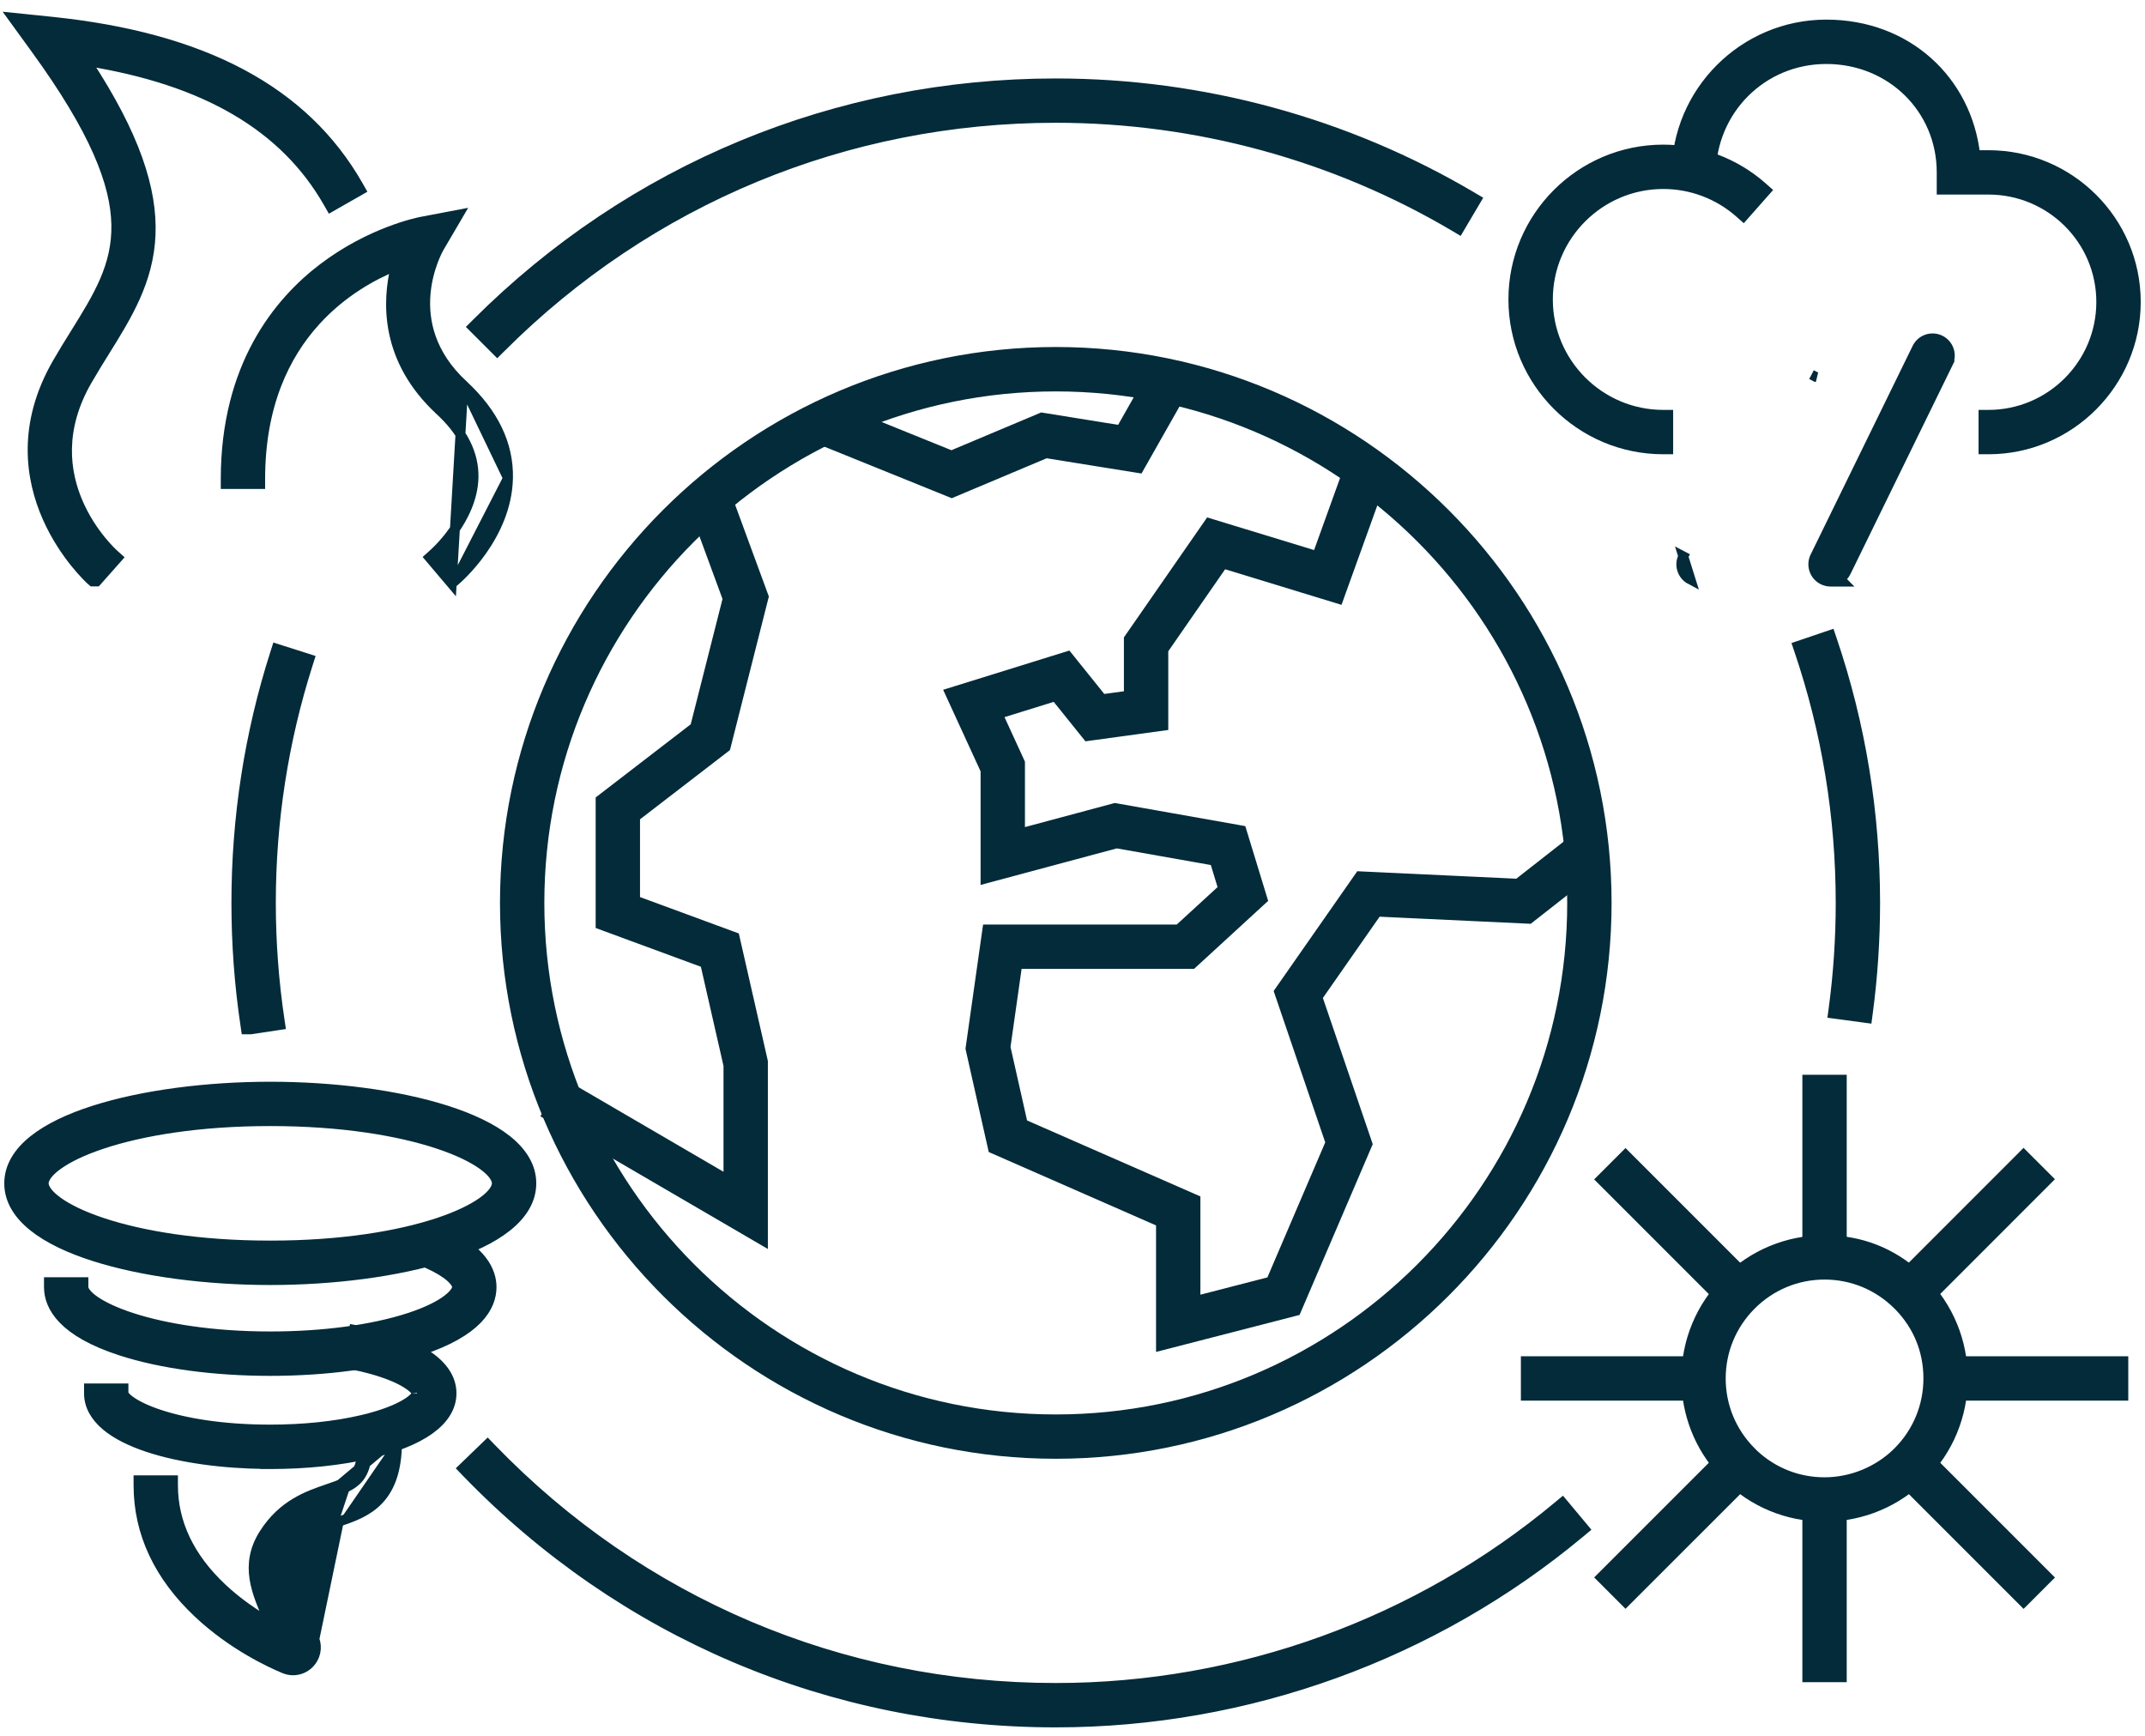
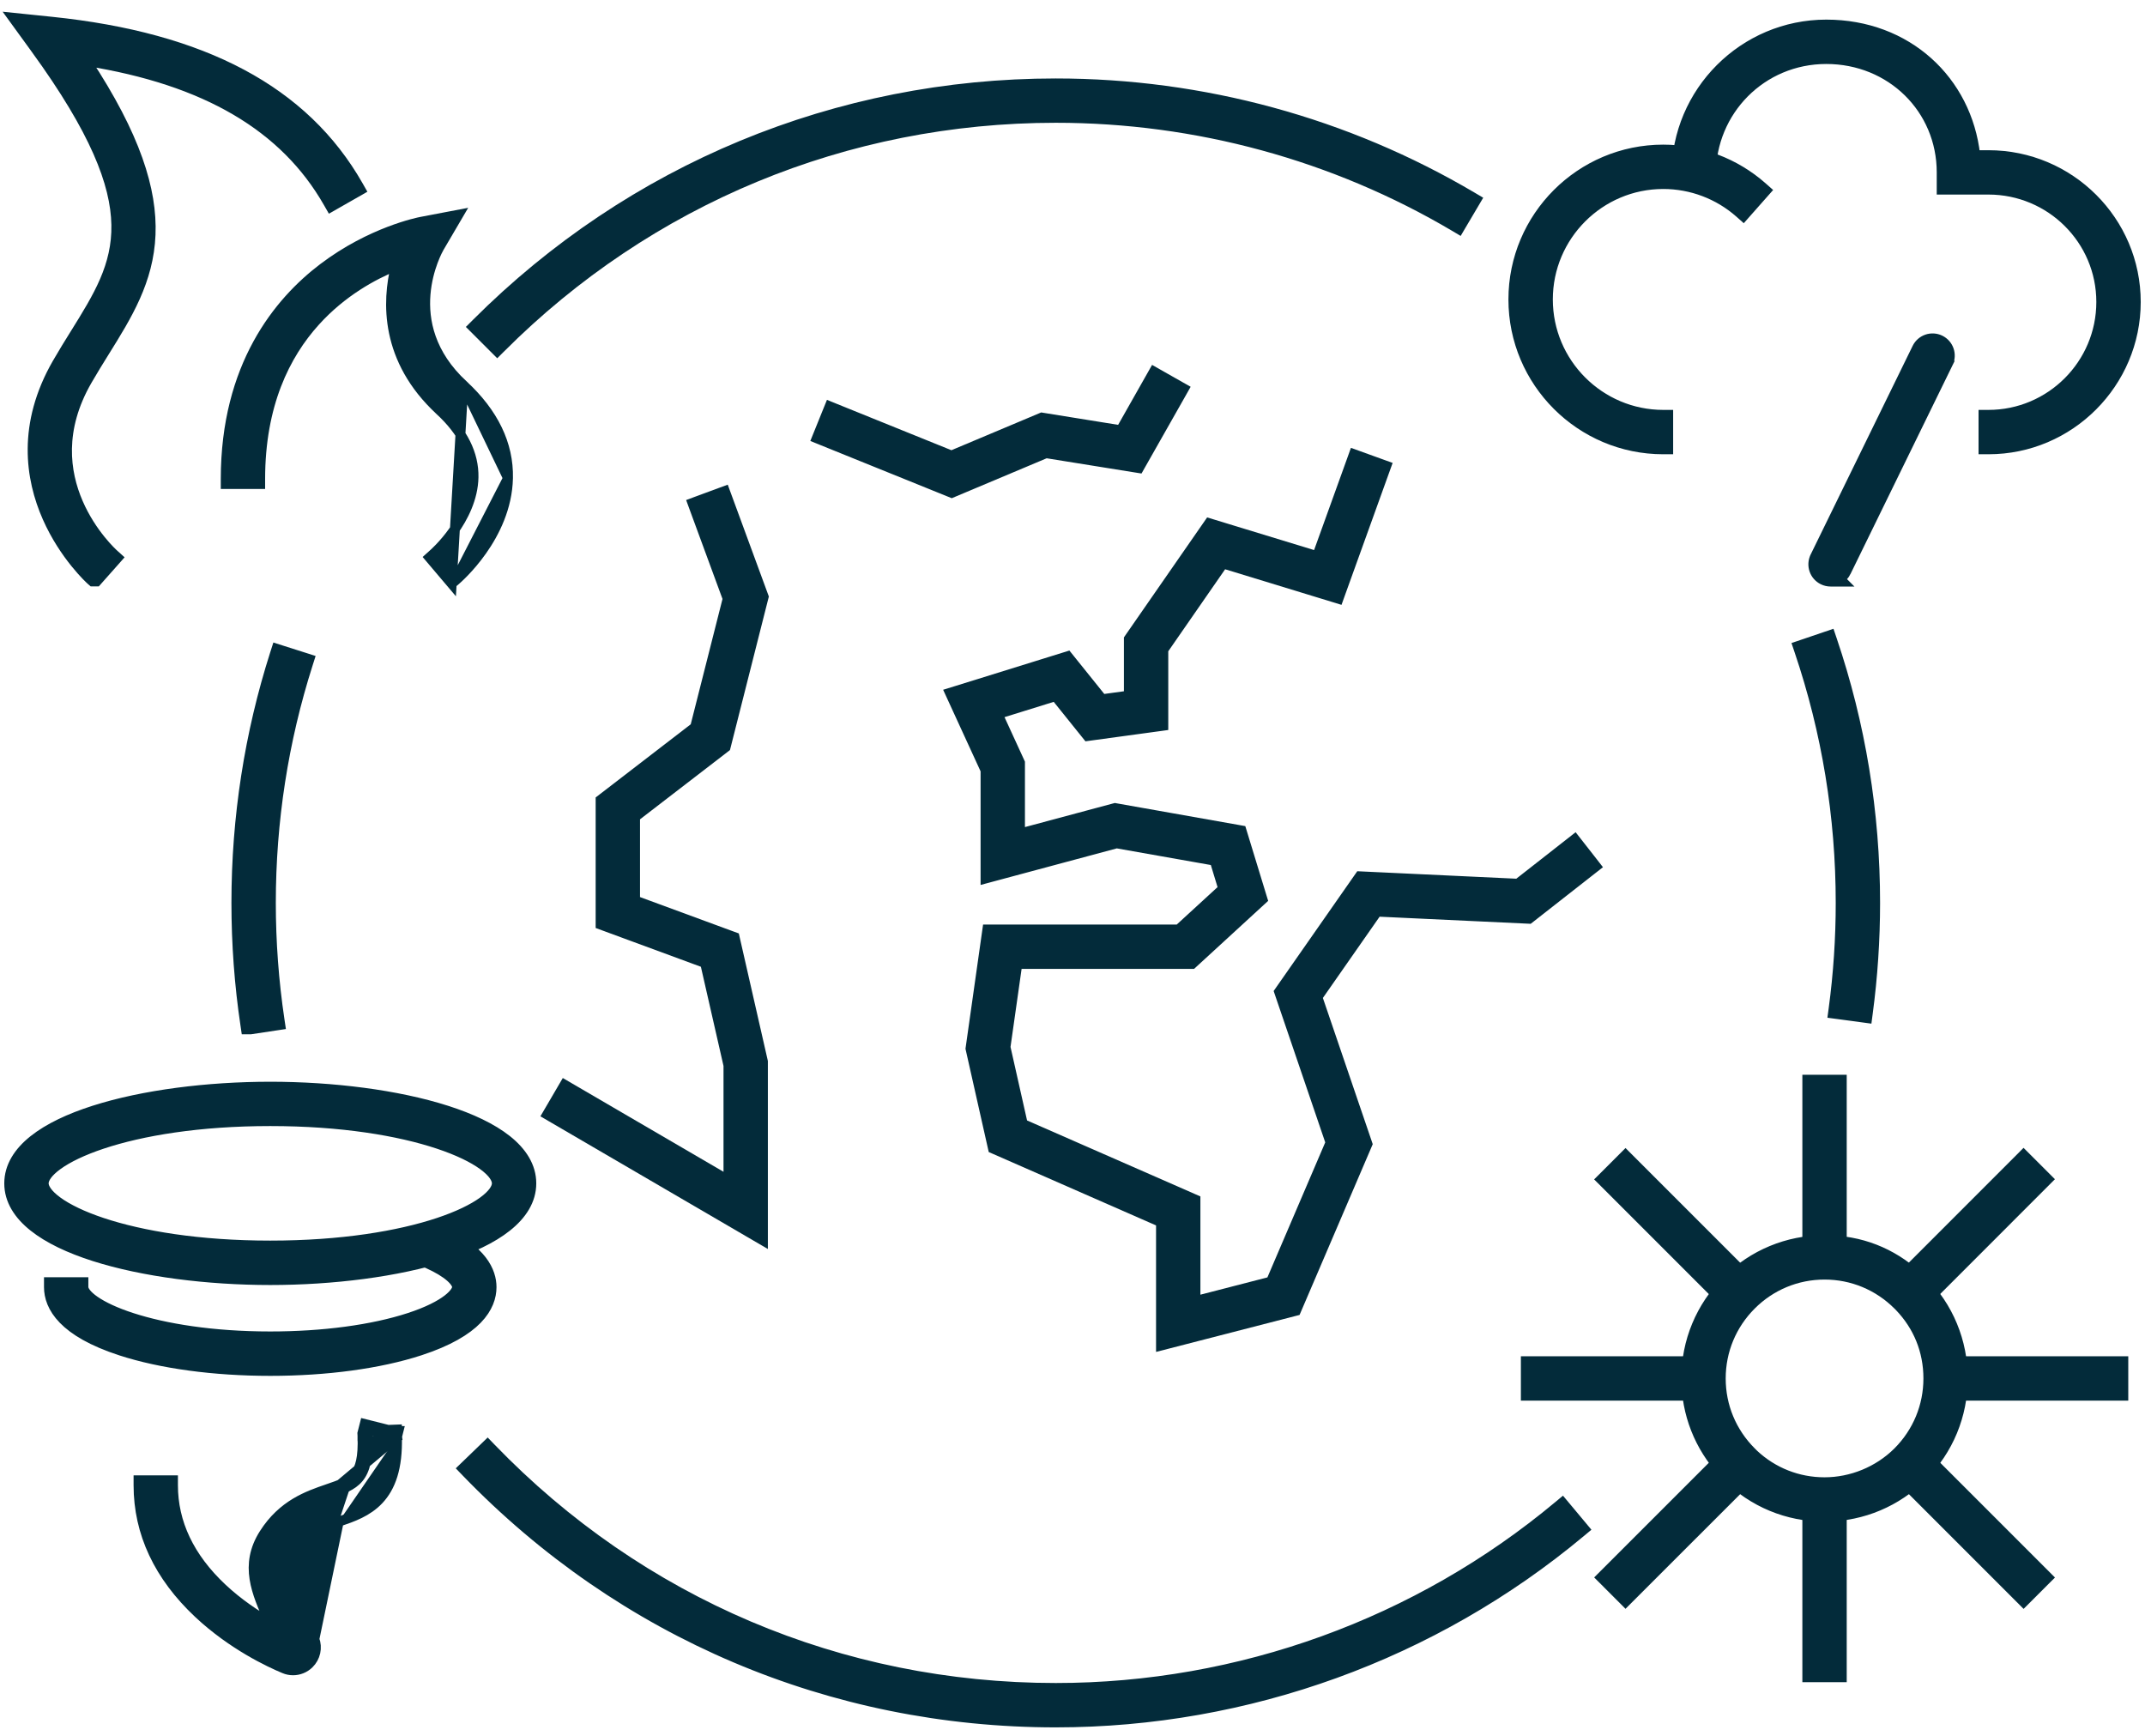
<svg xmlns="http://www.w3.org/2000/svg" width="152" height="123" viewBox="0 0 152 123" fill="none">
  <g id="Group 131">
    <path id="Vector" d="M0.653 83.844C0.653 85.044 1.321 86.07 2.383 86.915C3.444 87.76 4.932 88.457 6.671 89.012C10.152 90.123 14.727 90.695 19.151 90.695C23.575 90.695 28.15 90.123 31.632 89.012C33.371 88.457 34.859 87.76 35.92 86.915C36.982 86.07 37.651 85.044 37.651 83.844C37.651 82.643 36.982 81.618 35.92 80.772C34.859 79.928 33.37 79.231 31.631 78.676C28.149 77.564 23.573 76.993 19.151 76.993C14.728 76.993 10.153 77.564 6.672 78.676C4.933 79.231 3.445 79.928 2.384 80.772C1.322 81.618 0.653 82.643 0.653 83.844ZM3.096 83.841C3.096 83.523 3.36 83.069 4.086 82.543C4.79 82.032 5.852 81.513 7.247 81.049C10.035 80.122 14.097 79.433 19.151 79.433C24.205 79.433 28.268 80.122 31.056 81.049C32.452 81.513 33.514 82.032 34.218 82.543C34.944 83.069 35.208 83.523 35.208 83.841C35.208 84.159 34.944 84.613 34.218 85.139C33.513 85.65 32.451 86.169 31.055 86.633C28.267 87.56 24.204 88.249 19.151 88.249C14.097 88.249 10.035 87.56 7.247 86.633C5.852 86.169 4.79 85.65 4.086 85.139C3.36 84.613 3.096 84.159 3.096 83.841Z" fill="#032B3A" stroke="#032B3A" stroke-width="0.7" />
    <path id="Vector_2" d="M8.546 95.692L8.547 95.692C11.406 96.624 15.175 97.132 19.151 97.132C23.127 97.132 26.895 96.624 29.755 95.692L29.755 95.692C31.784 95.03 33.051 94.26 33.815 93.475C34.586 92.681 34.833 91.879 34.833 91.196C34.833 90.644 34.667 89.98 34.138 89.296C33.613 88.617 32.741 87.934 31.352 87.312L31.033 87.17L30.89 87.489L30.178 89.078L30.035 89.397L30.354 89.54C31.036 89.847 31.563 90.171 31.914 90.479C32.278 90.799 32.39 91.047 32.39 91.196C32.39 91.332 32.265 91.649 31.715 92.072C31.184 92.48 30.315 92.938 28.997 93.368C26.396 94.216 22.9 94.687 19.151 94.687C15.032 94.687 11.672 94.122 9.353 93.371C8.191 92.995 7.305 92.576 6.717 92.169C6.423 91.966 6.215 91.773 6.084 91.599C5.952 91.425 5.911 91.291 5.911 91.196V90.846H5.561H3.818H3.468V91.196C3.468 91.879 3.715 92.681 4.487 93.475C5.25 94.26 6.517 95.03 8.546 95.692Z" fill="#032B3A" stroke="#032B3A" stroke-width="0.7" />
-     <path id="Vector_3" d="M6.656 98.37H6.306V98.72C6.306 99.619 6.772 100.383 7.51 101.006C8.243 101.626 9.269 102.13 10.465 102.529C12.77 103.297 15.788 103.699 18.801 103.728V103.733H19.151C21.676 103.733 24.109 103.481 26.182 102.997C27.992 102.575 29.427 102.004 30.417 101.301C31.41 100.596 31.995 99.728 31.995 98.723C31.995 97.641 31.331 96.725 30.212 95.996C29.093 95.269 27.472 94.693 25.424 94.287L25.081 94.219L25.012 94.562L24.672 96.27L24.604 96.613L24.948 96.681C26.703 97.03 27.886 97.478 28.621 97.894C28.989 98.102 29.234 98.296 29.382 98.455C29.456 98.535 29.501 98.6 29.526 98.649C29.552 98.699 29.552 98.722 29.552 98.72C29.552 98.72 29.552 98.72 29.552 98.72C29.552 98.721 29.551 98.741 29.531 98.782C29.511 98.825 29.475 98.882 29.414 98.953C29.292 99.094 29.087 99.269 28.776 99.459C28.153 99.839 27.143 100.26 25.628 100.613L25.627 100.613C23.744 101.053 21.503 101.287 19.151 101.287C15.702 101.287 13.053 100.809 11.277 100.218C10.387 99.922 9.728 99.601 9.299 99.305C9.085 99.158 8.939 99.024 8.85 98.912C8.758 98.796 8.749 98.734 8.749 98.72V98.37H8.399H6.656Z" fill="#032B3A" stroke="#032B3A" stroke-width="0.7" />
    <path id="Vector_4" d="M26.035 101.715C26.16 104.867 25.155 105.21 23.331 105.831L27.787 102.091V101.998L27.788 101.998L27.787 101.962V101.778L28.118 101.861L28.126 101.826L28.129 101.814M26.035 101.715L26.033 101.661L26.014 101.657L26.029 101.594L26.029 101.59L26.099 101.317L26.099 101.317L27.425 101.651V101.648H27.461L27.449 101.31L27.498 101.308M26.035 101.715L25.686 101.729L25.68 101.606L25.677 101.554L25.69 101.504L25.76 101.231L25.846 100.893L26.184 100.978L27.498 101.308M26.035 101.715L25.686 101.731L25.686 101.73C25.747 103.284 25.522 104.045 25.145 104.498C24.756 104.965 24.157 105.18 23.218 105.5L23.217 105.5L23.19 105.51C21.827 105.978 20.035 106.592 18.713 108.67C17.301 110.887 18.185 112.857 19.102 114.9L19.127 114.955C19.127 114.956 19.127 114.956 19.127 114.956C19.135 114.973 19.143 114.991 19.151 115.009C18.134 114.432 16.893 113.611 15.741 112.531L15.741 112.531C13.413 110.347 12.258 107.893 12.258 105.23V104.88H11.909H10.165H9.816V105.23C9.816 108.618 11.262 111.676 14.072 114.311L14.072 114.311C16.467 116.555 19.114 117.789 20.145 118.218C20.346 118.304 20.558 118.344 20.766 118.344C21.178 118.344 21.586 118.185 21.893 117.885L21.893 117.885C22.359 117.43 22.511 116.746 22.278 116.136L24.004 107.813M27.498 101.308L27.547 101.32L27.464 101.648H27.775V101.648L27.778 101.727V101.648V101.391H27.787H28.125M27.498 101.308L27.762 101.299L28.125 101.285V101.391M28.125 101.391V101.648C28.125 101.682 28.125 101.696 28.127 101.71L27.787 101.74L27.785 101.741L27.787 101.741V101.776L27.91 101.772L28.128 101.766C28.128 101.782 28.129 101.798 28.129 101.814M28.125 101.391H28.235L28.129 101.814M28.129 101.814C28.188 104.012 27.676 105.367 26.846 106.254C26.034 107.122 24.958 107.488 24.035 107.802L24.004 107.813M24.004 107.813C22.727 108.248 21.631 108.63 20.77 109.982L20.77 109.982C20.432 110.512 20.352 110.972 20.455 111.548C20.564 112.158 20.876 112.889 21.355 113.955C21.355 113.955 21.355 113.955 21.355 113.955L24.004 107.813Z" fill="#032B3A" stroke="#032B3A" stroke-width="0.7" />
    <path id="Vector_5" d="M124.923 13.753L125.155 13.491L124.893 13.259C122.952 11.544 120.453 10.598 117.86 10.598C112.005 10.598 107.241 15.361 107.241 21.216C107.241 27.072 112.005 31.835 117.86 31.835H117.863H118.213V31.485V29.742V29.392H117.863C113.356 29.392 109.687 25.723 109.687 21.216C109.687 16.71 113.356 13.04 117.863 13.04C119.858 13.04 121.783 13.768 123.276 15.088L123.538 15.32L123.77 15.057L124.923 13.753Z" fill="#032B3A" stroke="#032B3A" stroke-width="0.7" />
    <path id="Vector_6" d="M140.555 31.485V31.835H140.905H140.908C146.665 31.835 151.347 27.132 151.347 21.396C151.347 15.659 146.663 10.993 140.908 10.993H139.968C139.378 5.716 135.145 1.74 129.416 1.74C123.561 1.74 118.797 6.504 118.797 12.359V12.709H119.147H120.89H121.24V12.359C121.24 7.85 124.83 4.183 129.416 4.183C134.01 4.183 137.592 7.713 137.592 12.214V13.085V13.435H137.942H140.905C145.315 13.435 148.901 16.99 148.901 21.396C148.901 25.805 145.313 29.392 140.905 29.392H140.555V29.742V31.485Z" fill="#032B3A" stroke="#032B3A" stroke-width="0.7" />
    <path id="Vector_7" d="M129.718 41.207H130.564L130.371 41.014C130.555 40.897 130.711 40.73 130.814 40.52L130.814 40.519L138.044 25.731L137.73 25.577L138.044 25.73L138.044 25.731C138.342 25.123 138.088 24.394 137.483 24.098L137.483 24.098L137.481 24.097C136.876 23.804 136.147 24.052 135.85 24.659L135.85 24.659L128.619 39.448L128.619 39.449C128.326 40.054 128.574 40.783 129.181 41.081L129.181 41.081C129.354 41.165 129.537 41.207 129.718 41.207Z" fill="#032B3A" stroke="#032B3A" stroke-width="0.7" />
-     <path id="Vector_8" d="M119.798 41.068L119.798 41.068L119.282 39.419L119.592 39.581L119.281 39.419L119.281 39.419C118.968 40.018 119.201 40.755 119.798 41.068ZM128.678 26.706L128.367 26.544L128.677 26.706L128.678 26.706Z" fill="#032B3A" stroke="#032B3A" stroke-width="0.7" />
    <path id="Vector_9" d="M122.861 102.861L122.614 102.613L122.366 102.861L113.709 111.515L113.461 111.763L113.709 112.01L114.941 113.243L115.188 113.491L115.436 113.243L124.093 104.589L124.341 104.341L124.093 104.094L122.861 102.861Z" fill="#032B3A" stroke="#032B3A" stroke-width="0.7" />
    <path id="Vector_10" d="M143.642 82.07L143.394 81.822L143.147 82.07L134.492 90.727L134.245 90.975L134.493 91.222L135.725 92.454L135.973 92.702L136.22 92.454L144.875 83.797L145.122 83.549L144.875 83.302L143.642 82.07Z" fill="#032B3A" stroke="#032B3A" stroke-width="0.7" />
    <path id="Vector_11" d="M115.435 82.083L115.188 81.835L114.94 82.083L113.708 83.315L113.46 83.562L113.708 83.81L122.366 92.468L122.613 92.716L122.861 92.468L124.093 91.236L124.341 90.988L124.093 90.741L115.435 82.083Z" fill="#032B3A" stroke="#032B3A" stroke-width="0.7" />
    <path id="Vector_12" d="M136.221 102.866L135.974 102.619L135.726 102.866L134.494 104.099L134.246 104.346L134.494 104.594L143.15 113.25L143.397 113.497L143.645 113.25L144.877 112.017L145.125 111.77L144.877 111.522L136.221 102.866Z" fill="#032B3A" stroke="#032B3A" stroke-width="0.7" />
    <path id="Vector_13" d="M130.513 76.849V76.499H130.163H128.42H128.07V76.849V89.09V89.44H128.42H130.163H130.513V89.09V76.849Z" fill="#032B3A" stroke="#032B3A" stroke-width="0.7" />
    <path id="Vector_14" d="M130.513 106.241V105.891H130.163H128.42H128.07V106.241V118.485V118.835H128.42H130.163H130.513V118.485V106.241Z" fill="#032B3A" stroke="#032B3A" stroke-width="0.7" />
    <path id="Vector_15" d="M150.464 96.794V96.444H150.114H137.869H137.519V96.794V98.537V98.887H137.869H150.114H150.464V98.537V96.794Z" fill="#032B3A" stroke="#032B3A" stroke-width="0.7" />
    <path id="Vector_16" d="M121.066 96.794V96.444H120.716H108.474H108.124V96.794V98.537V98.887H108.474H120.716H121.066V98.537V96.794Z" fill="#032B3A" stroke="#032B3A" stroke-width="0.7" />
    <path id="Vector_17" d="M129.291 107.462H129.436L129.44 107.458C132 107.421 134.405 106.406 136.223 104.592L136.223 104.591C138.072 102.739 139.091 100.277 139.091 97.663C139.091 95.049 138.072 92.586 136.223 90.737L136.221 90.735L135.963 90.48L135.861 90.379H135.841C134.043 88.756 131.855 87.866 129.291 87.866C126.677 87.866 124.217 88.885 122.365 90.737L122.365 90.737C120.516 92.589 119.494 95.048 119.494 97.663C119.494 100.148 120.416 102.495 122.1 104.315L122.1 104.315L122.103 104.317L122.358 104.587L122.358 104.588L122.365 104.594C124.214 106.444 126.674 107.462 129.291 107.462ZM129.291 105.019C127.41 105.019 125.639 104.32 124.274 103.044L124.228 102.998L124.095 102.865C122.702 101.472 121.937 99.629 121.937 97.666C121.937 95.702 122.705 93.856 124.095 92.466C125.487 91.073 127.336 90.309 129.294 90.309C131.252 90.309 133.098 91.073 134.494 92.467L134.593 92.566C135.921 93.945 136.648 95.702 136.648 97.666C136.648 99.629 135.883 101.475 134.494 102.868C133.102 104.254 131.195 105.019 129.291 105.019Z" fill="#032B3A" stroke="#032B3A" stroke-width="0.7" />
    <path id="Vector_18" d="M6.454 41.108L6.554 41.195H6.686H6.688H6.846L6.95 41.077L8.107 39.773L8.337 39.513L8.078 39.28C7.968 39.181 6.483 37.827 5.533 35.63C4.59 33.449 4.171 30.435 6.173 26.957C6.575 26.258 6.996 25.581 7.405 24.922L7.407 24.919L7.407 24.919L7.422 24.895C9.004 22.354 10.538 19.89 10.67 16.629C10.798 13.482 9.623 9.652 6.102 4.32C14.599 5.663 20.192 8.98 23.262 14.36L23.436 14.664L23.739 14.491L25.253 13.628L25.557 13.454L25.384 13.15C21.551 6.424 14.401 2.649 3.654 1.539L3.654 1.539L1.71 1.338L0.931 1.258L1.391 1.892L2.539 3.472L2.539 3.473C6.726 9.236 8.187 12.995 8.242 15.925C8.298 18.846 6.963 21.008 5.331 23.628C4.913 24.299 4.477 25.001 4.052 25.739C1.56 30.07 2.139 33.907 3.354 36.658C4.562 39.394 6.398 41.059 6.454 41.108Z" fill="#032B3A" stroke="#032B3A" stroke-width="0.7" />
    <path id="Vector_19" d="M32.009 41.354L31.782 41.086L30.654 39.755L30.435 39.496L30.687 39.269C30.688 39.269 30.688 39.268 30.689 39.267C30.731 39.231 31.421 38.625 32.115 37.654C32.831 36.655 33.525 35.304 33.555 33.814C33.587 32.188 32.813 30.596 31.172 29.079L31.172 29.078C27.283 25.481 27.415 21.375 28.054 18.822C26.439 19.478 24.233 20.674 22.344 22.762C20.196 25.134 18.437 28.677 18.437 33.943V34.293H18.087H16.345H15.995V33.943C15.995 25.927 19.746 21.386 22.904 18.991L22.904 18.991C26.299 16.418 29.667 15.749 29.84 15.716C29.84 15.716 29.84 15.716 29.84 15.716L31.727 15.356L32.485 15.212L32.095 15.877L31.123 17.534C31.123 17.534 31.123 17.534 31.122 17.535C31.064 17.636 30.305 18.985 30.154 20.851C30.004 22.707 30.452 25.085 32.832 27.286L32.009 41.354ZM32.009 41.354L32.276 41.125M32.009 41.354L32.276 41.125M32.276 41.125C32.358 41.055 33.26 40.279 34.155 39.01C35.048 37.744 35.952 35.959 35.998 33.878M32.276 41.125L35.998 33.878M35.998 33.878C36.053 31.477 34.964 29.257 32.832 27.286L35.998 33.878Z" fill="#032B3A" stroke="#032B3A" stroke-width="0.7" />
-     <path id="Vector_20" d="M35.78 63.971C35.78 85.496 53.291 103.006 74.815 103.006C96.339 103.006 113.85 85.496 113.85 63.971C113.85 42.447 96.339 24.936 74.815 24.936C53.291 24.936 35.78 42.447 35.78 63.971ZM38.223 63.974C38.223 43.798 54.639 27.382 74.815 27.382C94.991 27.382 111.407 43.798 111.407 63.974C111.407 84.15 94.991 100.566 74.815 100.566C54.639 100.566 38.223 84.15 38.223 63.974Z" fill="#032B3A" stroke="#032B3A" stroke-width="0.7" />
    <path id="Vector_21" d="M53.537 87.577L54.063 87.884V87.275V75.251V75.212L54.055 75.173L52.097 66.583L52.055 66.398L51.876 66.333L45.003 63.803V57.878L51.321 53.015L51.417 52.941L51.447 52.824L54.09 42.389L54.117 42.284L54.08 42.183L51.483 35.118L51.362 34.789L51.033 34.91L49.397 35.514L49.07 35.636L49.19 35.964L51.564 42.418L49.256 51.521L42.697 56.568L42.56 56.673V56.845V65.261V65.505L42.789 65.59L49.966 68.234L51.62 75.485V83.632L40.309 77.034L40.007 76.858L39.831 77.16L38.951 78.665L38.774 78.967L39.076 79.144L53.537 87.577Z" fill="#032B3A" stroke="#032B3A" stroke-width="0.7" />
    <path id="Vector_22" d="M82.271 94.883V95.334L82.708 95.222L91.67 92.912L91.836 92.869L91.904 92.711L96.848 81.176L96.901 81.052L96.858 80.925L93.354 70.652L97.586 64.591L108.226 65.091L108.356 65.097L108.458 65.017L112.824 61.597L113.099 61.382L112.884 61.106L111.809 59.732L111.593 59.456L111.318 59.672L107.562 62.613L96.549 62.096L96.356 62.087L96.245 62.246L90.743 70.124L90.642 70.269L90.699 70.437L94.284 80.954L90.065 90.802L84.713 92.182V85.227V84.998L84.504 84.906L72.477 79.635L71.252 74.191L72.089 68.298H84.34H84.477L84.577 68.206L89.303 63.869L89.466 63.72L89.401 63.509L88.036 59.044L87.973 58.839L87.762 58.801L79.091 57.265L79.015 57.251L78.939 57.271L72.28 59.056V54.118V54.041L72.249 53.972L70.698 50.595L74.793 49.323L76.942 51.996L77.066 52.15L77.262 52.123L82.133 51.458L82.436 51.416V51.111V46.035L86.673 39.924L94.527 42.324L94.846 42.422L94.959 42.108L98.119 33.338L98.238 33.009L97.909 32.89L96.271 32.298L95.941 32.179L95.823 32.508L93.336 39.405L85.927 37.143L85.683 37.069L85.537 37.279L80.055 45.18L79.993 45.27V45.38V49.283L78.104 49.541L75.805 46.682L75.656 46.497L75.429 46.568L67.699 48.97L67.318 49.088L67.484 49.45L69.837 54.575V61.787V62.243L70.278 62.125L79.124 59.751L86.075 60.981L86.678 62.962L83.524 65.855H70.272H69.968L69.925 66.156L68.781 74.229L68.772 74.292L68.786 74.355L70.328 81.202L70.367 81.374L70.529 81.445L82.271 86.594V94.883Z" fill="#032B3A" stroke="#032B3A" stroke-width="0.7" />
    <path id="Vector_23" d="M67.308 34.866L67.442 34.92L67.575 34.864L74.126 32.108L80.465 33.127L80.705 33.165L80.825 32.953L83.724 27.841L83.896 27.536L83.592 27.364L82.076 26.504L81.771 26.331L81.598 26.636L79.418 30.485L73.924 29.6L73.825 29.584L73.732 29.623L67.422 32.277L59.117 28.918L58.793 28.787L58.661 29.111L58.008 30.727L57.877 31.051L58.201 31.182L67.308 34.866Z" fill="#032B3A" stroke="#032B3A" stroke-width="0.7" />
    <path id="Vector_24" d="M17.39 72.63L17.434 72.929H17.736H17.742H17.768L17.794 72.925L19.516 72.666L19.862 72.614L19.81 72.268C19.403 69.543 19.195 66.751 19.195 63.971C19.195 58.188 20.079 52.493 21.82 47.037L21.926 46.704L21.592 46.597L19.931 46.069L19.598 45.963L19.491 46.296C17.67 51.989 16.75 57.937 16.75 63.971C16.75 66.87 16.963 69.784 17.39 72.63Z" fill="#032B3A" stroke="#032B3A" stroke-width="0.7" />
    <path id="Vector_25" d="M33.043 103.799L32.791 104.042L33.034 104.294C44.078 115.735 58.917 122.037 74.815 122.037H74.818C88.396 122.037 101.603 117.253 112.01 108.563L112.279 108.339L112.055 108.07L110.936 106.731L110.712 106.463L110.443 106.687C100.478 115.009 87.826 119.594 74.818 119.594C59.586 119.594 45.373 113.558 34.793 102.596L34.55 102.344L34.298 102.588L33.043 103.799Z" fill="#032B3A" stroke="#032B3A" stroke-width="0.7" />
    <path id="Vector_26" d="M131.964 72.086L132.311 72.133L132.357 71.785C132.702 69.214 132.877 66.587 132.877 63.974C132.877 57.589 131.849 51.317 129.817 45.325L129.705 44.994L129.373 45.106L127.723 45.667L127.392 45.779L127.504 46.111C129.447 51.846 130.434 57.856 130.434 63.974C130.434 66.477 130.267 68.995 129.935 71.46L129.888 71.807L130.235 71.853L131.964 72.086Z" fill="#032B3A" stroke="#032B3A" stroke-width="0.7" />
    <path id="Vector_27" d="M34.988 24.642L35.235 24.889L35.483 24.642L35.485 24.639L35.486 24.639C45.991 14.134 59.956 8.349 74.815 8.349C84.78 8.349 94.555 11.014 103.082 16.056L103.383 16.235L103.561 15.933L104.447 14.434L104.625 14.133L104.324 13.955C95.418 8.691 85.216 5.909 74.815 5.909C59.306 5.909 44.721 11.947 33.756 22.915L33.508 23.163L33.756 23.41L34.988 24.642Z" fill="#032B3A" stroke="#032B3A" stroke-width="0.7" />
  </g>
</svg>